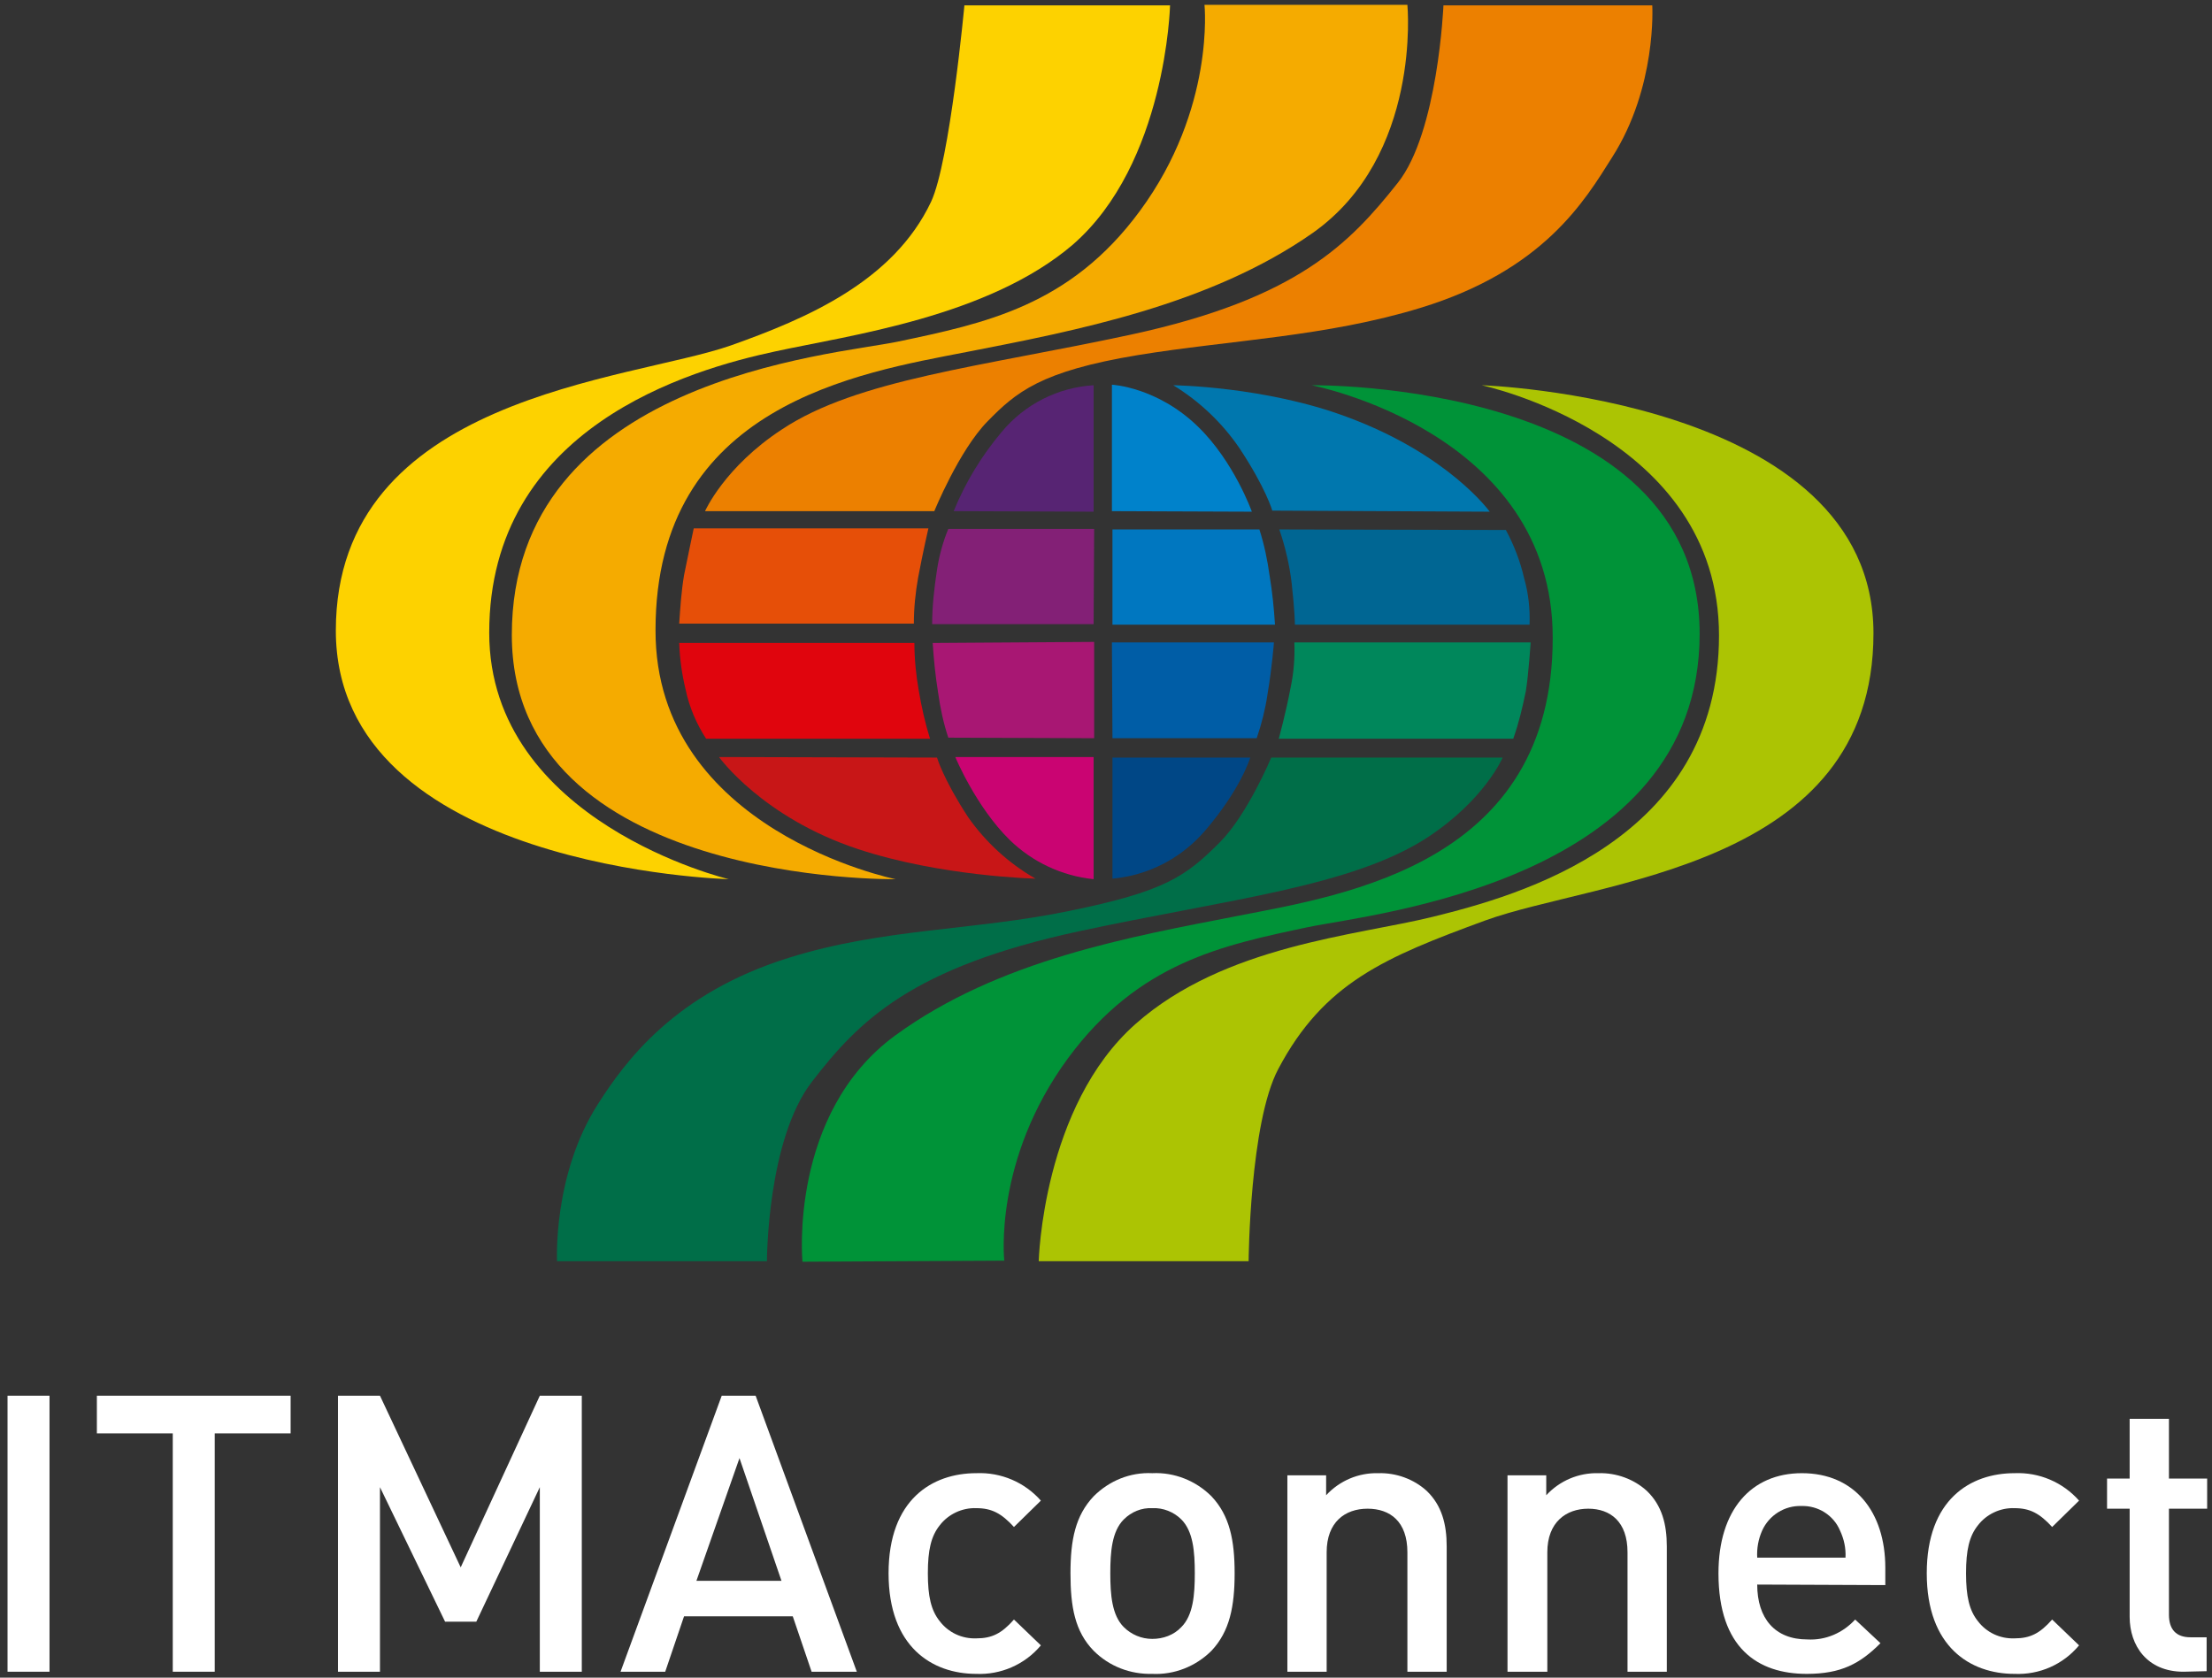
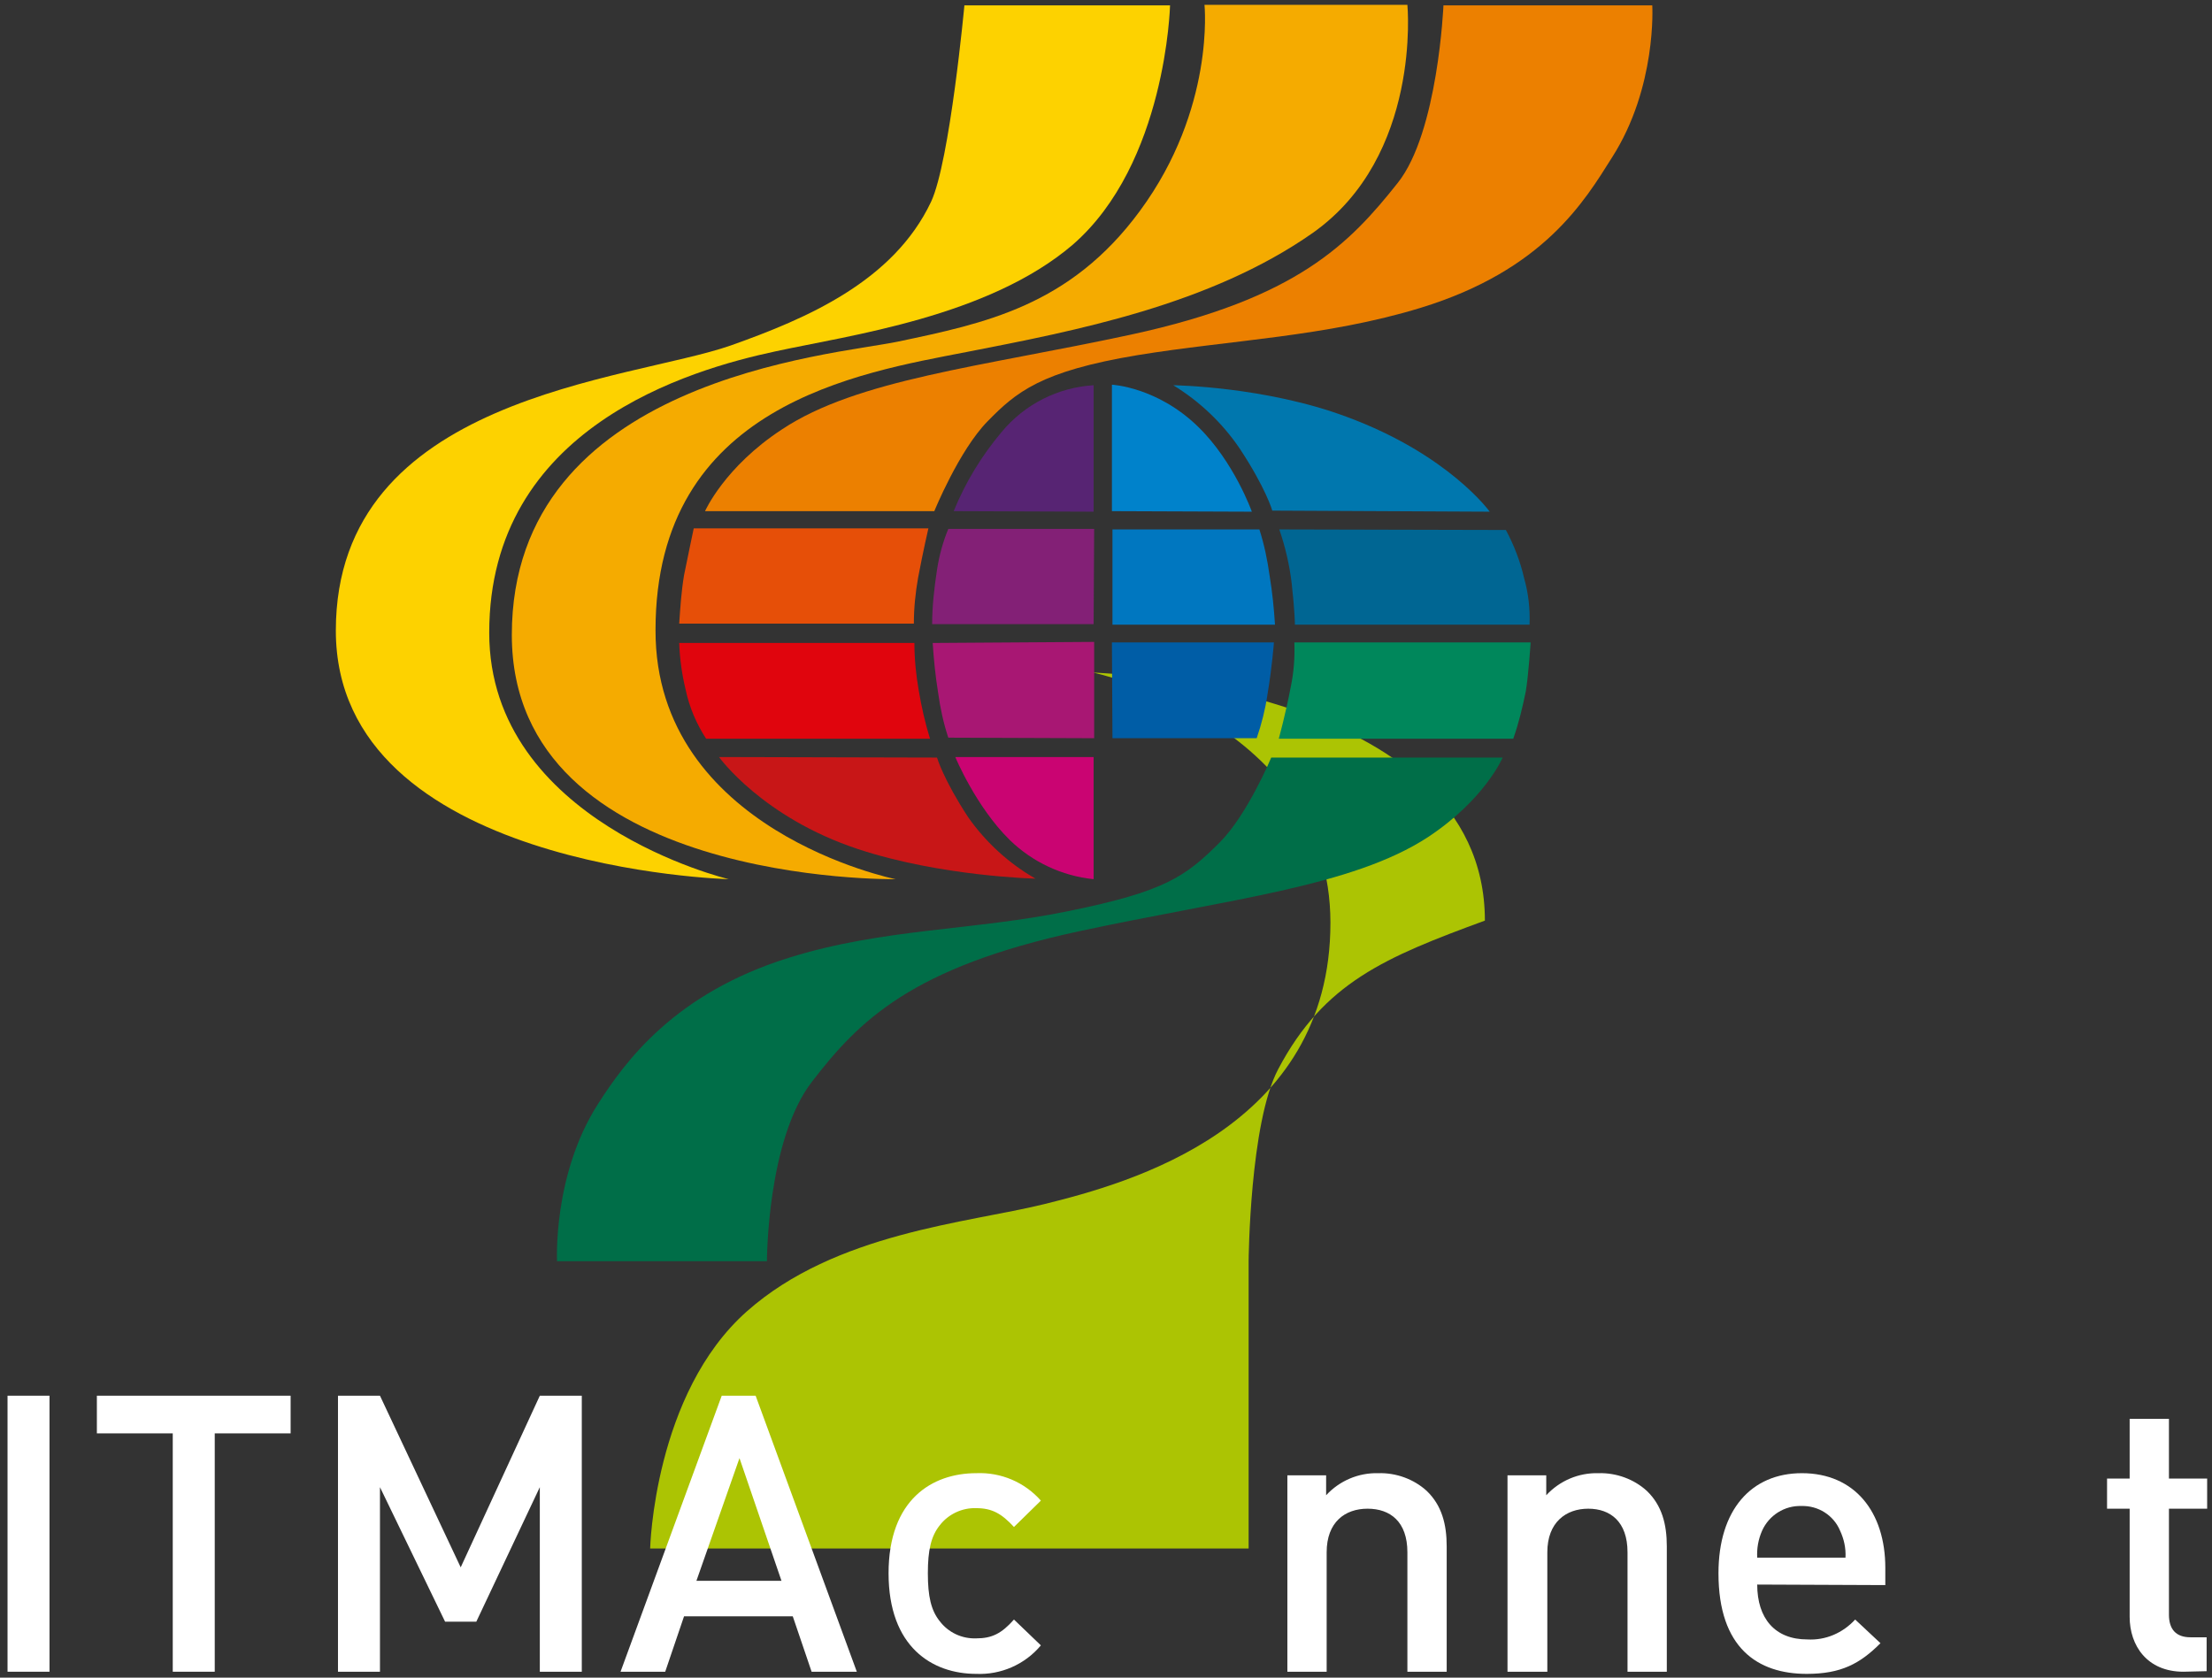
<svg xmlns="http://www.w3.org/2000/svg" version="1.1" id="Layer_1" x="0px" y="0px" viewBox="0 0 411 311.8" style="enable-background:new 0 0 411 311.8;" xml:space="preserve">
  <rect x="0" y="0" width="411" height="311.8" fill="#333333" stroke="none" />
  <style type="text/css">
	.st0{fill:#FDD200;}
	.st1{fill:#F5AB00;}
	.st2{fill:#EC8000;}
	.st3{fill:#E64F08;}
	.st4{fill:#E0050D;}
	.st5{fill:#C81617;}
	.st6{fill:#572473;}
	.st7{fill:#A81773;}
	.st8{fill:#CA0472;}
	.st9{fill:#832076;}
	.st10{fill:#ACC403;}
	.st11{fill:#009338;}
	.st12{fill:#006E48;}
	.st13{fill:#00875B;}
	.st14{fill:#006693;}
	.st15{fill:#0077AE;}
	.st16{fill:#004786;}
	.st17{fill:#005DA6;}
	.st18{fill:#0077C0;}
	.st19{fill:#0082CB;}
	.st20{fill:#FFFFFF;}
</style>
  <path class="st0" d="M179.2,0.9c0,0-2.7,29.1-6.2,36.6c-7,14.8-23.1,21.7-37.2,26.7c-18.8,6.6-73.4,9.3-73.4,53  c0,44.3,73,46.2,73,46.2s-44.5-10.6-44.5-45.8c0-38.2,37.3-48.9,53.2-52.3c13.8-3,39.5-6.4,55.2-19.8c17.4-15.1,18.1-44.5,18.1-44.5  H179.2z" />
  <path class="st1" d="M166.4,163.4c0,0-71.3,1.1-71.3-45.4c0-47.6,59.7-52,71.7-54.5c16.1-3.4,32-6.6,45-24.3c14-19,12-38.3,12-38.3  h37.7c0,0,2.7,28.1-17.6,42.4c-19.1,13.4-44.2,18.2-64.2,22.1s-57.9,9.8-57.9,51.7C121.7,154.4,166.4,163.4,166.4,163.4z" />
  <path class="st2" d="M268.2,1c0,0-1,23.6-8.5,33c-8.9,11.2-18.6,21.5-49.6,28.2c-27.9,6-50.8,8.3-64.8,17.6  C134.6,86.8,131,95,131,95h42.6c0,0,4.6-11.3,9.9-16.7s9.8-9.3,27.9-12.3c17.1-2.8,35-3.4,52.6-8.8c22.8-7,30.4-19.8,35.5-27.9  c8.4-13.1,7.5-28.3,7.5-28.3H268.2z" />
  <path class="st3" d="M128.9,98.2c0,0-1.2,5.7-1.8,8.7c-0.5,3-0.7,6-0.9,9h43.6c0-2.9,0.3-5.8,0.8-8.6c0.9-4.8,1.9-9.1,1.9-9.1  L128.9,98.2z" />
  <path class="st4" d="M126.2,119.5h43.7c0,3,0.3,5.9,0.8,8.8c0.5,3,1.2,6.1,2.1,9h-41.6c-1.8-2.8-3.1-5.8-3.8-9.1  C126.7,125.3,126.3,122.4,126.2,119.5z" />
  <path class="st5" d="M133.6,140.7l40.5,0.1c0,0,1.2,4.1,5.8,11.1c3.3,4.7,7.6,8.6,12.5,11.4c0,0-17.6-0.4-33-5.5  C141.6,151.9,133.6,140.7,133.6,140.7z" />
  <path class="st6" d="M203.2,71.6c-6.6,0.4-12.8,3.5-17.1,8.7c-3.7,4.4-6.7,9.3-8.9,14.7l26,0.1L203.2,71.6z" />
  <path class="st7" d="M173.3,119.5c0.2,3.1,0.5,6.1,1,9.2c0.4,2.9,1,5.7,1.9,8.4l27.1,0.1v-17.9L173.3,119.5z" />
  <path class="st8" d="M177.5,140.7c0,0,3.8,9.2,10.1,15.4c4.2,4.1,9.7,6.7,15.6,7.3v-22.7L177.5,140.7z" />
  <path class="st9" d="M203.2,116l0.1-17.7h-27.1c-1,2.4-1.7,5-2.1,7.6c-0.5,3.3-0.9,6.7-0.9,10.1H203.2z" />
-   <path class="st10" d="M232,234.4c0,0,0.2-25.7,5.5-35.7c8.5-16.1,19.9-20.8,38.4-27.6c20.8-7.6,72.2-9.6,72.2-53.4  c0-43.7-72.8-46.1-72.8-46.1s44.1,9.3,44.1,46.5c0,38.2-37.4,48.4-53.2,52.3c-14.2,3.5-38.7,5.3-55.2,19.9  c-17.3,15.3-18,44.1-18,44.1H232z" />
-   <path class="st11" d="M243.7,71.6c0,0,72.1-1,72.1,46.2c0,46-60.7,52-72.7,54.5c-16.1,3.4-31.5,6.6-44.6,24.3  c-14,19-11.9,37.7-11.9,37.7l-37.5,0.2c0,0-2.6-27.6,17.3-42.1c19.2-14,43.7-18.3,63.7-22.2s58.4-9.8,58.4-51.6  C288.6,80.2,243.7,71.6,243.7,71.6z" />
+   <path class="st10" d="M232,234.4c0,0,0.2-25.7,5.5-35.7c8.5-16.1,19.9-20.8,38.4-27.6c0-43.7-72.8-46.1-72.8-46.1s44.1,9.3,44.1,46.5c0,38.2-37.4,48.4-53.2,52.3c-14.2,3.5-38.7,5.3-55.2,19.9  c-17.3,15.3-18,44.1-18,44.1H232z" />
  <path class="st12" d="M142.5,234.4c0,0,0-22.6,8.4-33.4c8.7-11.3,18.5-21.2,49.5-27.9c27.9-6,50.8-8.3,64.9-17.5  c10.6-7,13.9-14.8,13.9-14.8h-43c0,0-4.4,10.6-9.6,15.8c-6.4,6.4-10.3,9.1-27.9,12.7c-17.9,3.7-34.5,3.2-52.1,8.7  c-21.2,6.6-30.4,19.2-35.5,27.2c-8.4,13.1-7.6,29.2-7.6,29.2L142.5,234.4z" />
  <path class="st13" d="M281.2,137.2c1-2.8,1.7-5.8,2.3-8.7c0.5-3,0.9-9.1,0.9-9.1h-43.9c0.1,2.8-0.1,5.6-0.7,8.4  c-0.9,4.8-2.2,9.5-2.2,9.5H281.2z" />
  <path class="st14" d="M284.2,116.1h-43.6c0,0,0-2.3-0.6-7.7c-0.4-3.4-1.2-6.8-2.3-10l42.1,0.1c1.5,2.8,2.7,5.9,3.4,9  C284,110.3,284.3,113.2,284.2,116.1z" />
  <path class="st15" d="M276.8,95.1l-40.4-0.2c0,0-1.2-4.2-6.1-11.6c-3.2-4.7-7.4-8.7-12.3-11.7c0,0,17.1,0.2,32.3,5.9  C269.2,84.5,276.8,95.1,276.8,95.1z" />
-   <path class="st16" d="M206.7,163.3c6.7-0.6,12.8-3.8,17.2-8.9c6.7-7.8,8.4-13.6,8.4-13.6h-25.6L206.7,163.3z" />
  <path class="st17" d="M206.6,119.4l0.1,17.8h26.8c0.9-2.6,1.6-5.4,2-8.1c0.9-5.4,1.2-9.7,1.2-9.7L206.6,119.4z" />
  <path class="st18" d="M236.9,116.1c-0.2-3.1-0.5-6.1-1-9.1c-0.4-2.9-1-5.8-1.9-8.6h-27.3v17.7L236.9,116.1z" />
  <path class="st19" d="M232.6,95.1c0,0-3.3-9.3-10-15.8c-7.6-7.4-16-7.8-16-7.8V95L232.6,95.1z" />
  <path class="st20" d="M1.4,310.7v-51.3h7.8v51.3H1.4z" />
  <path class="st20" d="M39.9,266.4v44.3h-7.8v-44.3H18v-7h36v7H39.9z" />
  <path class="st20" d="M100.3,310.7v-34.3l-11.8,25h-5.8l-12.1-25v34.3h-7.8v-51.3h7.8l15,31.9l14.7-31.9h7.8v51.3H100.3z" />
  <path class="st20" d="M150.8,310.7l-3.5-10.3h-20.2l-3.5,10.3h-8.3l18.8-51.3h6.3l18.8,51.3H150.8z M137.4,271l-8,22.8h15.8  L137.4,271z" />
  <path class="st20" d="M181.4,311.1c-8.2,0-16.3-5-16.3-18.7s8.1-18.6,16.3-18.6c4.6-0.2,9,1.7,12,5.1l-5,4.9c-2.3-2.5-4.1-3.5-7-3.5  c-2.6-0.1-5.2,1.1-6.8,3.2c-1.6,2-2.2,4.6-2.2,8.9s0.6,6.9,2.2,8.9c1.6,2.1,4.1,3.3,6.8,3.2c2.9,0,4.7-0.9,7-3.5l5,4.8  C190.4,309.4,185.9,311.3,181.4,311.1z" />
-   <path class="st20" d="M225.1,306.8c-2.9,2.9-6.9,4.5-11,4.3c-4.1,0.1-8-1.4-10.9-4.3c-3.5-3.6-4.3-8.2-4.3-14.4s0.9-10.7,4.3-14.3  c2.9-2.9,6.8-4.5,10.9-4.3c4.1-0.2,8.1,1.4,11,4.3c3.4,3.6,4.3,8.2,4.3,14.3S228.5,303.2,225.1,306.8z M219.5,282.4  c-1.4-1.4-3.4-2.2-5.4-2.1c-2-0.1-3.9,0.7-5.3,2.1c-2.2,2.2-2.5,6-2.5,10s0.3,7.8,2.5,10c1.4,1.4,3.3,2.2,5.3,2.2c2,0,4-0.7,5.4-2.2  c2.2-2.2,2.5-6,2.5-10S221.7,284.6,219.5,282.4z" />
  <path class="st20" d="M261.5,310.7v-22.2c0-5.7-3.2-8.1-7.4-8.1s-7.6,2.5-7.6,8.1v22.2h-7.3v-36.5h7.2v3.7c2.5-2.7,6-4.2,9.7-4.1  c3.3-0.1,6.6,1.1,9,3.3c2.8,2.7,3.7,6.2,3.7,10.3v23.3L261.5,310.7z" />
  <path class="st20" d="M302.4,310.7v-22.2c0-5.7-3.2-8.1-7.3-8.1s-7.6,2.5-7.6,8.1v22.2h-7.4v-36.5h7.2v3.7c2.5-2.7,6-4.2,9.7-4.1  c3.3-0.1,6.6,1.1,9,3.3c2.8,2.7,3.7,6.2,3.7,10.3v23.3L302.4,310.7z" />
  <path class="st20" d="M326.5,294.5c0,6.3,3.3,10.2,9.3,10.2c3.4,0.2,6.6-1.2,8.9-3.7l4.7,4.4c-3.8,3.8-7.3,5.7-13.7,5.7  c-9.1,0-16.4-4.8-16.4-18.7c0-11.8,6.1-18.6,15.5-18.6c9.8,0,15.5,7.2,15.5,17.6v3.2L326.5,294.5z M341.9,284.5  c-1.2-2.9-4.1-4.7-7.2-4.6c-3.1-0.1-6,1.7-7.3,4.6c-0.7,1.6-1,3.3-0.9,5h16.4C343,287.7,342.6,286,341.9,284.5z" />
-   <path class="st20" d="M374.3,311.1c-8.2,0-16.3-5-16.3-18.7s8.1-18.6,16.3-18.6c4.6-0.2,9,1.7,12,5.1l-5,4.9c-2.3-2.5-4.1-3.5-7-3.5  c-2.6-0.1-5.2,1.1-6.8,3.2c-1.6,2-2.2,4.6-2.2,8.9s0.6,6.9,2.2,8.9c1.6,2.1,4.1,3.3,6.8,3.2c2.9,0,4.7-0.9,7-3.5l5,4.8  C383.3,309.4,378.9,311.3,374.3,311.1z" />
  <path class="st20" d="M405.7,310.7c-6.8,0-10-4.9-10-10.2v-20.1h-4.2v-5.6h4.2v-11.1h7.3v11.1h7.1v5.6H403v19.7c0,2.7,1.3,4.2,4,4.2  h3v6.3L405.7,310.7z" />
</svg>